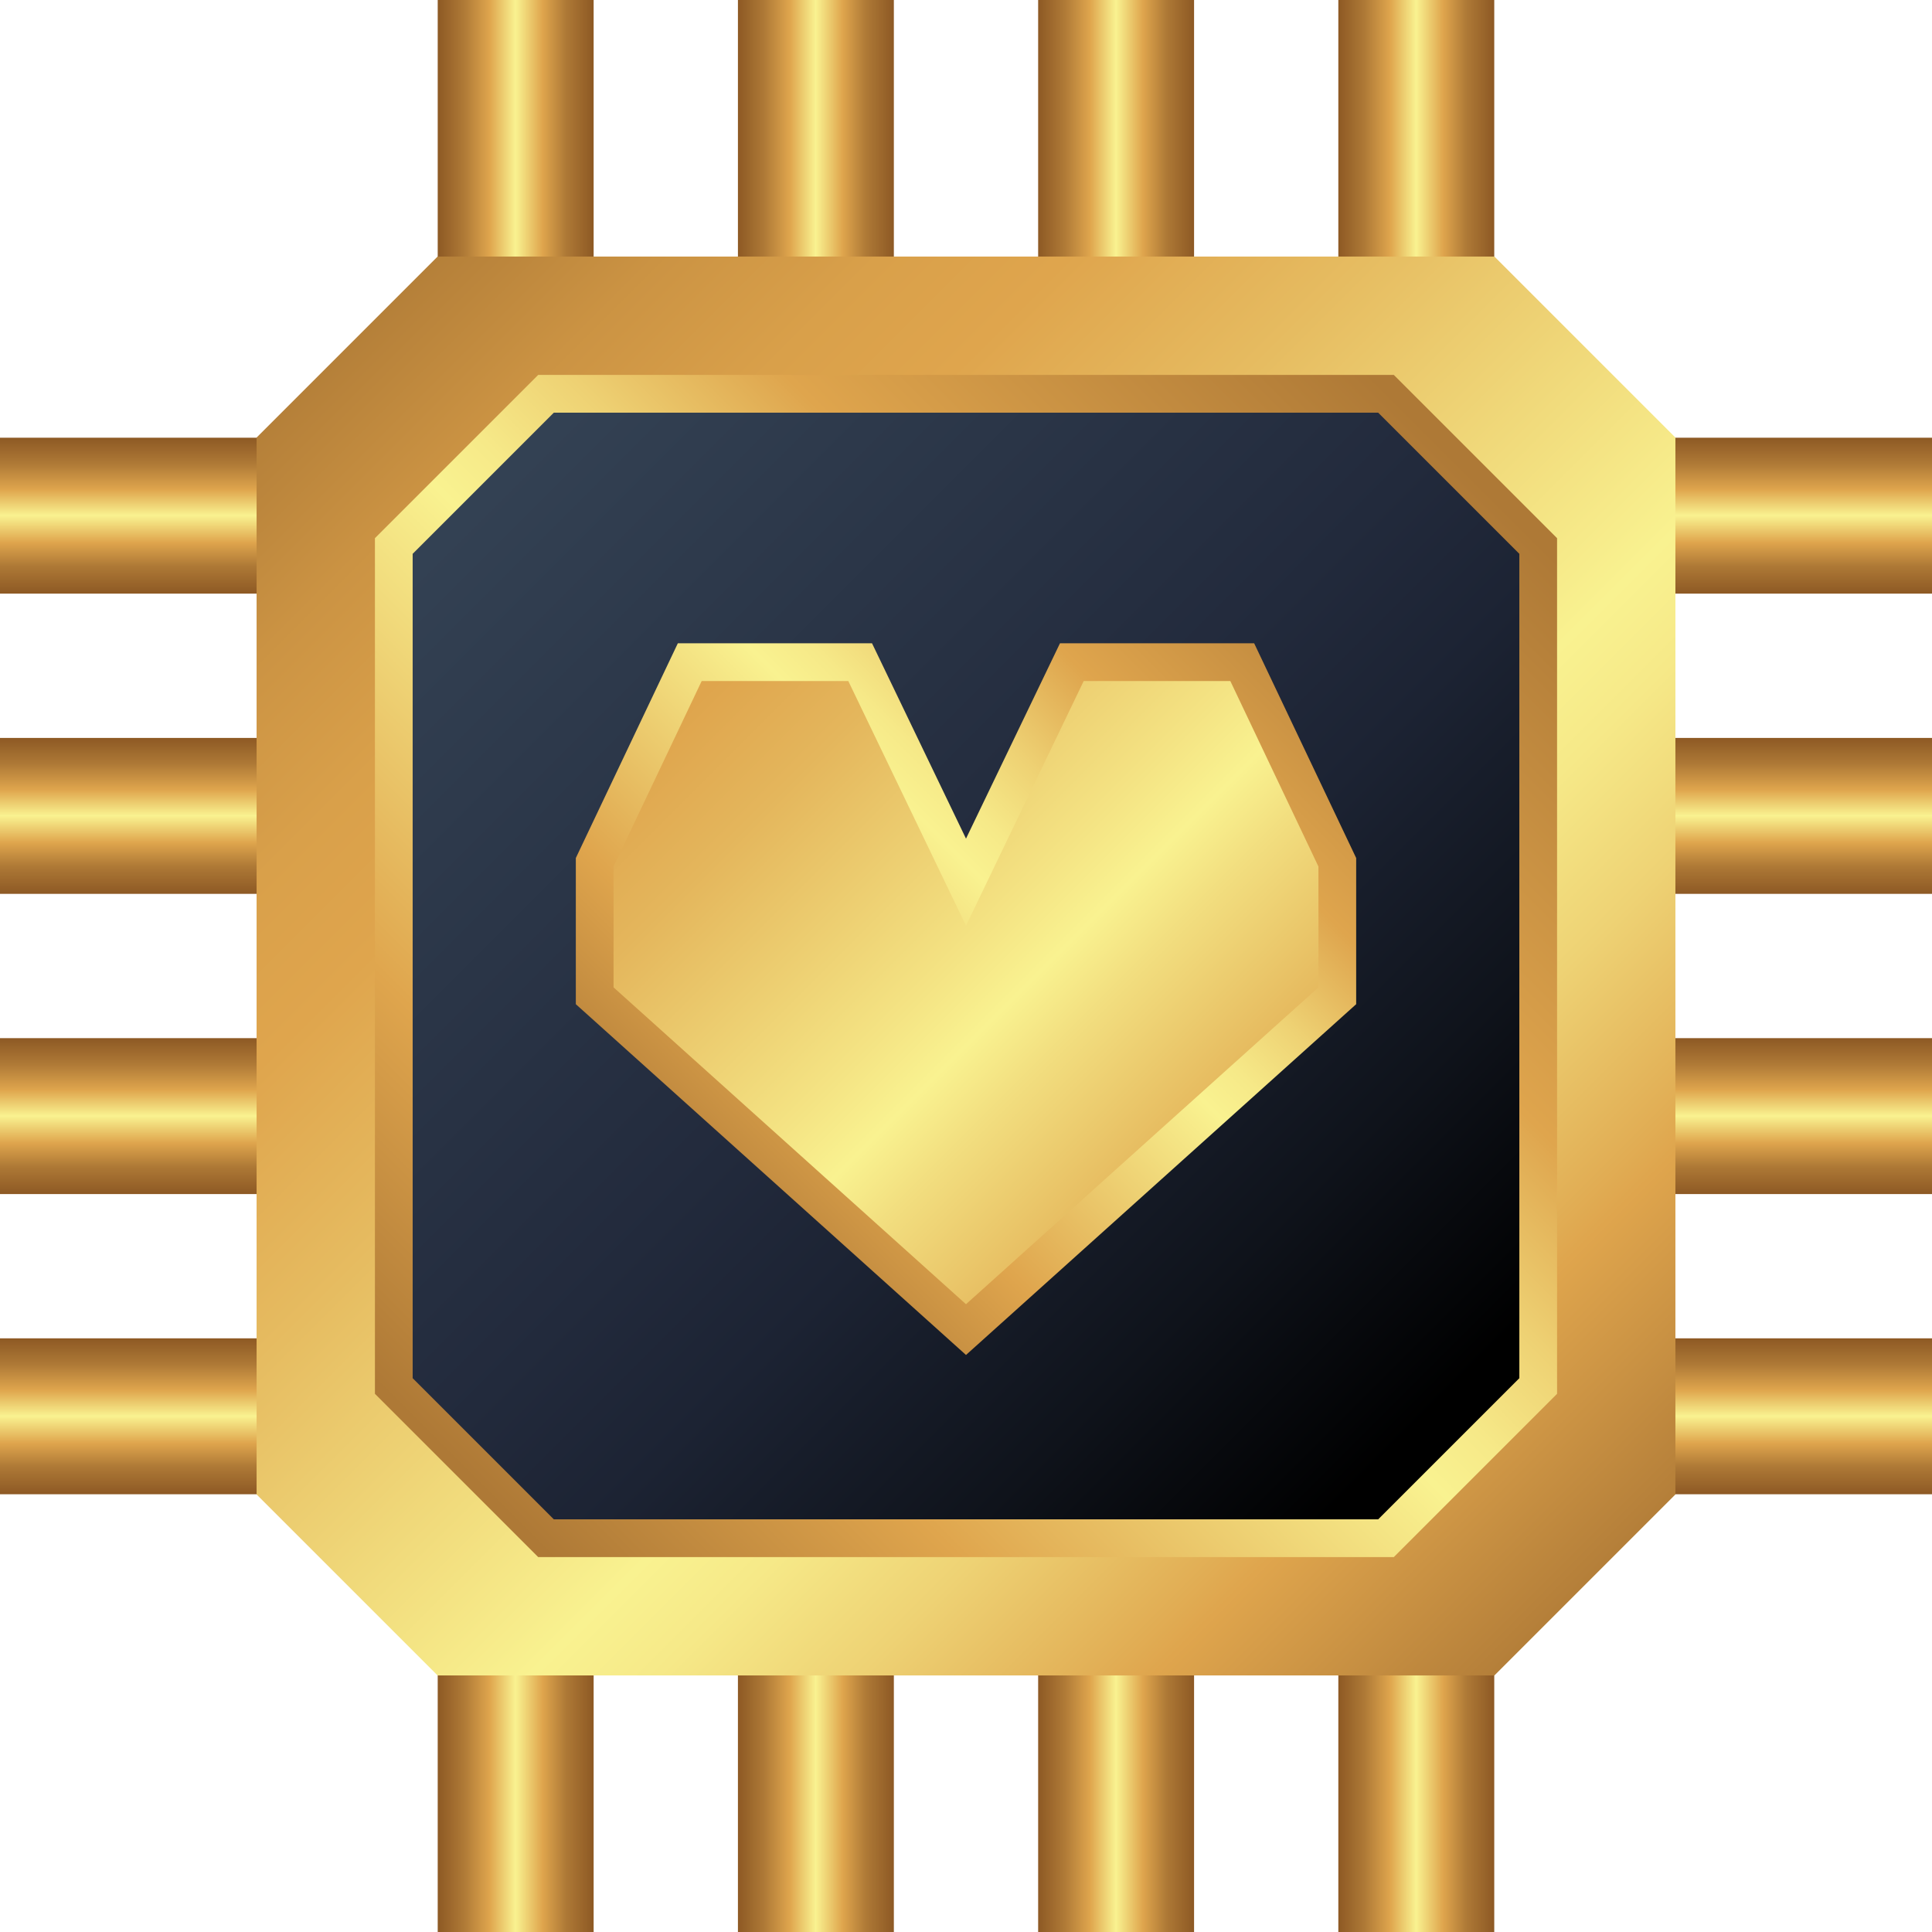
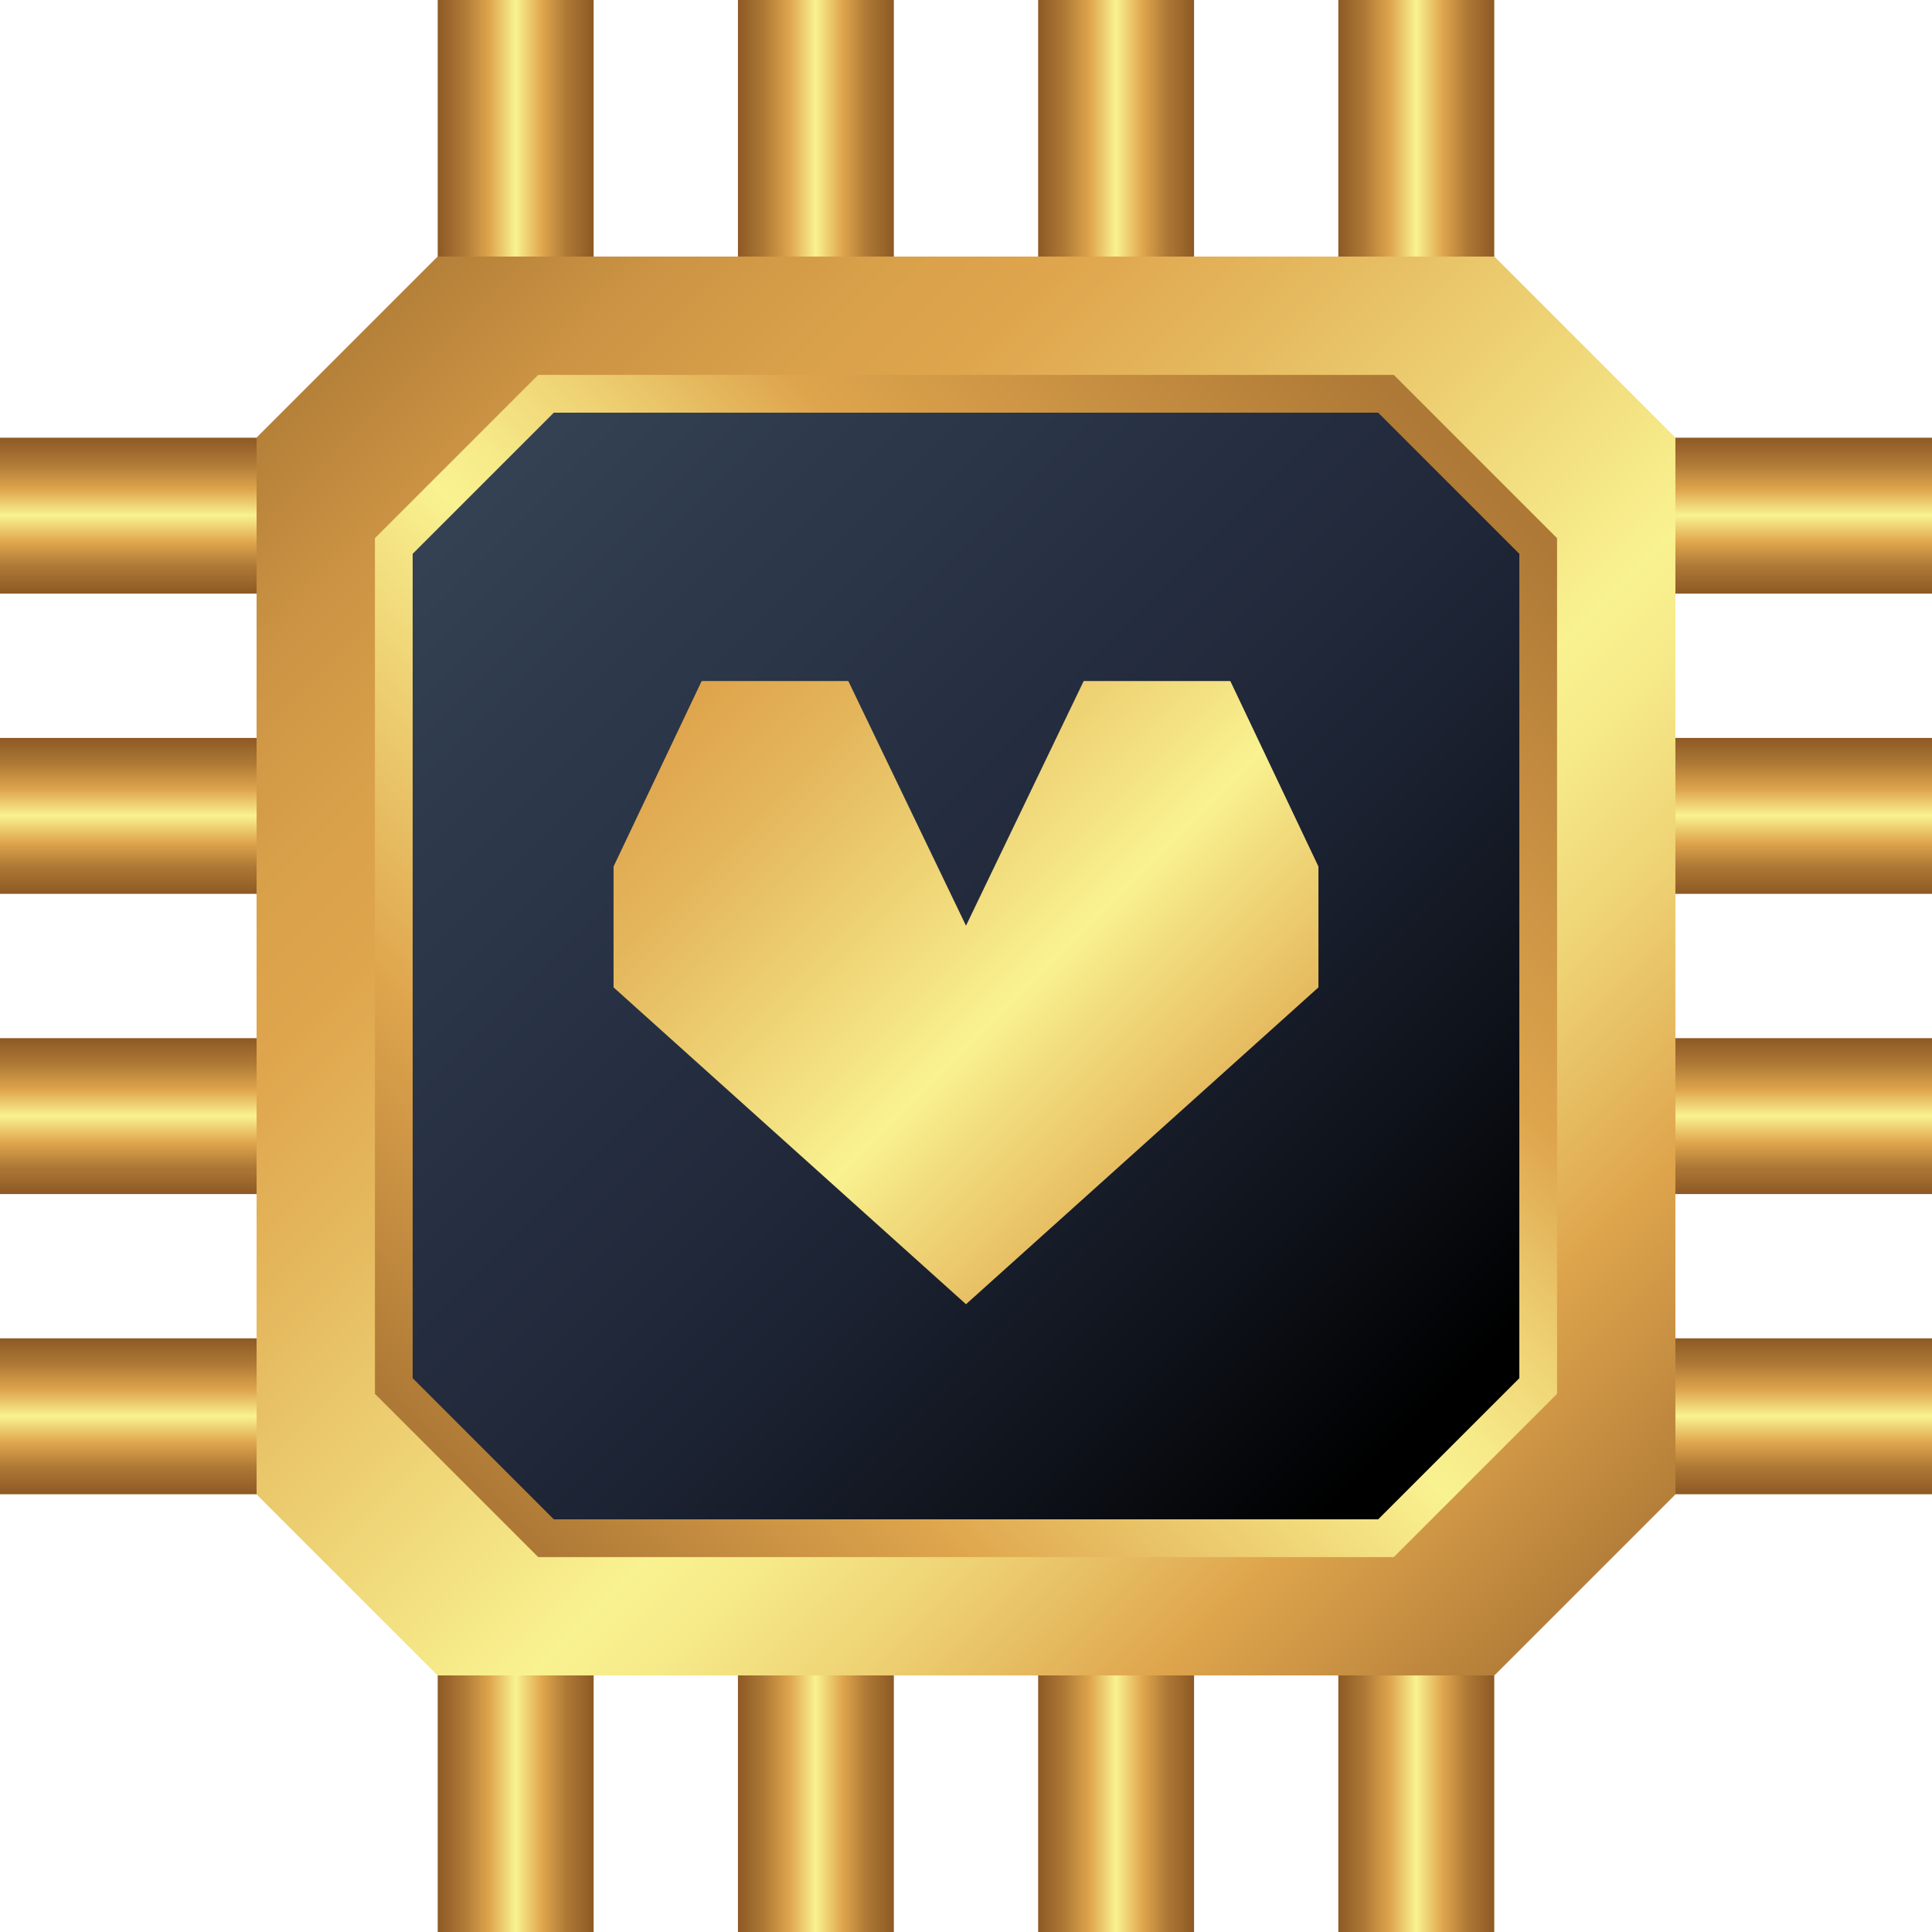
<svg xmlns="http://www.w3.org/2000/svg" xmlns:xlink="http://www.w3.org/1999/xlink" id="Layer_1" data-name="Layer 1" viewBox="0 0 64 64">
  <defs>
    <style>
      .cls-1 {
        fill: url(#New_Gradient_Swatch_9-2);
      }

      .cls-2 {
        fill: url(#linear-gradient-2);
      }

      .cls-3 {
        fill: url(#New_Gradient_Swatch_9);
      }

      .cls-4 {
        fill: url(#New_Gradient_Swatch_9-3);
      }

      .cls-5 {
        fill: url(#New_Gradient_Swatch_9-5);
      }

      .cls-6 {
        fill: url(#New_Gradient_Swatch_9-7);
      }

      .cls-7 {
        fill: url(#linear-gradient-4);
      }

      .cls-8 {
        fill: url(#linear-gradient-3);
      }

      .cls-9 {
        fill: url(#New_Gradient_Swatch_9-4);
      }

      .cls-10 {
        fill: url(#New_Gradient_Swatch_9-6);
      }

      .cls-11 {
        fill: url(#New_Gradient_Swatch_9-8);
      }

      .cls-12 {
        fill: url(#linear-gradient);
      }

      .cls-13 {
        fill: url(#New_Gradient_Swatch_4);
      }
    </style>
    <linearGradient id="New_Gradient_Swatch_9" data-name="New Gradient Swatch 9" x1="14.5" y1="32" x2="19.666" y2="32" gradientUnits="userSpaceOnUse">
      <stop offset="0" stop-color="#8d5924" />
      <stop offset=".166" stop-color="#ae7936" />
      <stop offset=".332" stop-color="#dfa54d" />
      <stop offset=".499" stop-color="#f9f290" />
      <stop offset=".672" stop-color="#dfa54d" />
      <stop offset=".823" stop-color="#ae7936" />
      <stop offset="1" stop-color="#8d5924" />
    </linearGradient>
    <linearGradient id="New_Gradient_Swatch_9-2" data-name="New Gradient Swatch 9" x1="24.445" x2="29.61" xlink:href="#New_Gradient_Swatch_9" />
    <linearGradient id="New_Gradient_Swatch_9-3" data-name="New Gradient Swatch 9" x1="34.39" x2="39.555" xlink:href="#New_Gradient_Swatch_9" />
    <linearGradient id="New_Gradient_Swatch_9-4" data-name="New Gradient Swatch 9" x1="44.334" x2="49.5" xlink:href="#New_Gradient_Swatch_9" />
    <linearGradient id="New_Gradient_Swatch_9-5" data-name="New Gradient Swatch 9" x1="17.773" y1="45.091" x2="22.938" y2="45.091" gradientTransform="translate(77.091 -3.273) rotate(90)" xlink:href="#New_Gradient_Swatch_9" />
    <linearGradient id="New_Gradient_Swatch_9-6" data-name="New Gradient Swatch 9" x1="27.718" y1="45.091" x2="32.883" y2="45.091" gradientTransform="translate(77.091 -3.273) rotate(90)" xlink:href="#New_Gradient_Swatch_9" />
    <linearGradient id="New_Gradient_Swatch_9-7" data-name="New Gradient Swatch 9" x1="37.662" y1="45.091" x2="42.828" y2="45.091" gradientTransform="translate(77.091 -3.273) rotate(90)" xlink:href="#New_Gradient_Swatch_9" />
    <linearGradient id="New_Gradient_Swatch_9-8" data-name="New Gradient Swatch 9" x1="47.607" y1="45.091" x2="52.773" y2="45.091" gradientTransform="translate(77.091 -3.273) rotate(90)" xlink:href="#New_Gradient_Swatch_9" />
    <linearGradient id="linear-gradient" x1="10.382" y1="10.382" x2="53.334" y2="53.334" gradientUnits="userSpaceOnUse">
      <stop offset="0" stop-color="#ae7936" />
      <stop offset=".018" stop-color="#b37e38" />
      <stop offset=".111" stop-color="#cb9343" />
      <stop offset=".197" stop-color="#d9a04a" />
      <stop offset=".269" stop-color="#dfa54d" />
      <stop offset=".385" stop-color="#e6bc61" />
      <stop offset=".609" stop-color="#f9f290" />
      <stop offset=".658" stop-color="#f6e988" />
      <stop offset=".735" stop-color="#eed274" />
      <stop offset=".83" stop-color="#e1ad54" />
      <stop offset=".849" stop-color="#dfa54d" />
      <stop offset="1" stop-color="#ae7936" />
    </linearGradient>
    <linearGradient id="linear-gradient-2" x1="48.518" y1="15.482" x2="15.328" y2="48.672" gradientUnits="userSpaceOnUse">
      <stop offset="0" stop-color="#ae7936" />
      <stop offset=".293" stop-color="#dfa54d" />
      <stop offset=".306" stop-color="#e0aa52" />
      <stop offset=".401" stop-color="#eed173" />
      <stop offset=".476" stop-color="#f6e988" />
      <stop offset=".523" stop-color="#f9f290" />
      <stop offset=".796" stop-color="#dfa54d" />
      <stop offset="1" stop-color="#ae7936" />
    </linearGradient>
    <linearGradient id="linear-gradient-3" x1="16.273" y1="16.273" x2="47.083" y2="47.083" gradientUnits="userSpaceOnUse">
      <stop offset="0" stop-color="#334153" />
      <stop offset=".484" stop-color="#222a3c" />
      <stop offset=".611" stop-color="#1c2333" />
      <stop offset=".815" stop-color="#0f131b" />
      <stop offset="1" stop-color="#000" />
    </linearGradient>
    <linearGradient id="New_Gradient_Swatch_4" data-name="New Gradient Swatch 4" x1="43.816" y1="17.161" x2="21.57" y2="39.407" gradientUnits="userSpaceOnUse">
      <stop offset="0" stop-color="#ae7936" />
      <stop offset=".293" stop-color="#dfa54d" />
      <stop offset=".306" stop-color="#e0aa52" />
      <stop offset=".401" stop-color="#eed173" />
      <stop offset=".476" stop-color="#f6e988" />
      <stop offset=".523" stop-color="#f9f290" />
      <stop offset=".796" stop-color="#dfa54d" />
      <stop offset="1" stop-color="#ae7936" />
    </linearGradient>
    <linearGradient id="linear-gradient-4" x1="21.98" y1="19.074" x2="47.785" y2="44.879" gradientUnits="userSpaceOnUse">
      <stop offset=".102" stop-color="#dfa54d" />
      <stop offset=".213" stop-color="#e4b65c" />
      <stop offset=".432" stop-color="#f4e383" />
      <stop offset=".496" stop-color="#f9f290" />
      <stop offset=".556" stop-color="#f2de7f" />
      <stop offset=".702" stop-color="#e4b55a" />
      <stop offset=".777" stop-color="#dfa54d" />
    </linearGradient>
  </defs>
  <rect class="cls-3" x="14.5" width="5.165" height="64" />
  <rect class="cls-1" x="24.445" width="5.165" height="64" />
  <rect class="cls-4" x="34.39" width="5.165" height="64" />
  <rect class="cls-9" x="44.334" width="5.165" height="64" />
  <rect class="cls-5" x="0" y="14.5" width="64" height="5.165" />
  <rect class="cls-10" x="0" y="24.445" width="64" height="5.165" />
  <rect class="cls-6" x="0" y="34.39" width="64" height="5.165" />
  <rect class="cls-11" x="0" y="44.334" width="64" height="5.165" />
  <polygon class="cls-12" points="55.5 14.494 49.506 8.5 14.494 8.5 8.5 14.494 8.5 49.506 14.494 55.5 49.506 55.5 55.5 49.506 55.5 14.494" />
  <polygon class="cls-2" points="46.172 12.42 17.828 12.42 12.42 17.828 12.42 46.172 17.828 51.58 46.172 51.58 51.58 46.172 51.58 17.828 46.172 12.42" />
  <polygon class="cls-8" points="50.33 18.346 45.654 13.67 18.346 13.67 13.67 18.346 13.67 45.654 18.346 50.33 45.654 50.33 50.33 45.654 50.33 18.346" />
-   <polygon class="cls-13" points="41.546 21.31 35.113 21.31 32 27.781 28.887 21.31 22.454 21.31 19.075 28.423 19.075 33.265 32 44.885 44.925 33.265 44.925 28.423 41.546 21.31" />
  <polygon class="cls-7" points="40.756 22.56 35.899 22.56 32 30.665 28.101 22.56 23.244 22.56 20.325 28.705 20.325 32.708 32 43.204 43.675 32.708 43.675 28.705 40.756 22.56" />
</svg>